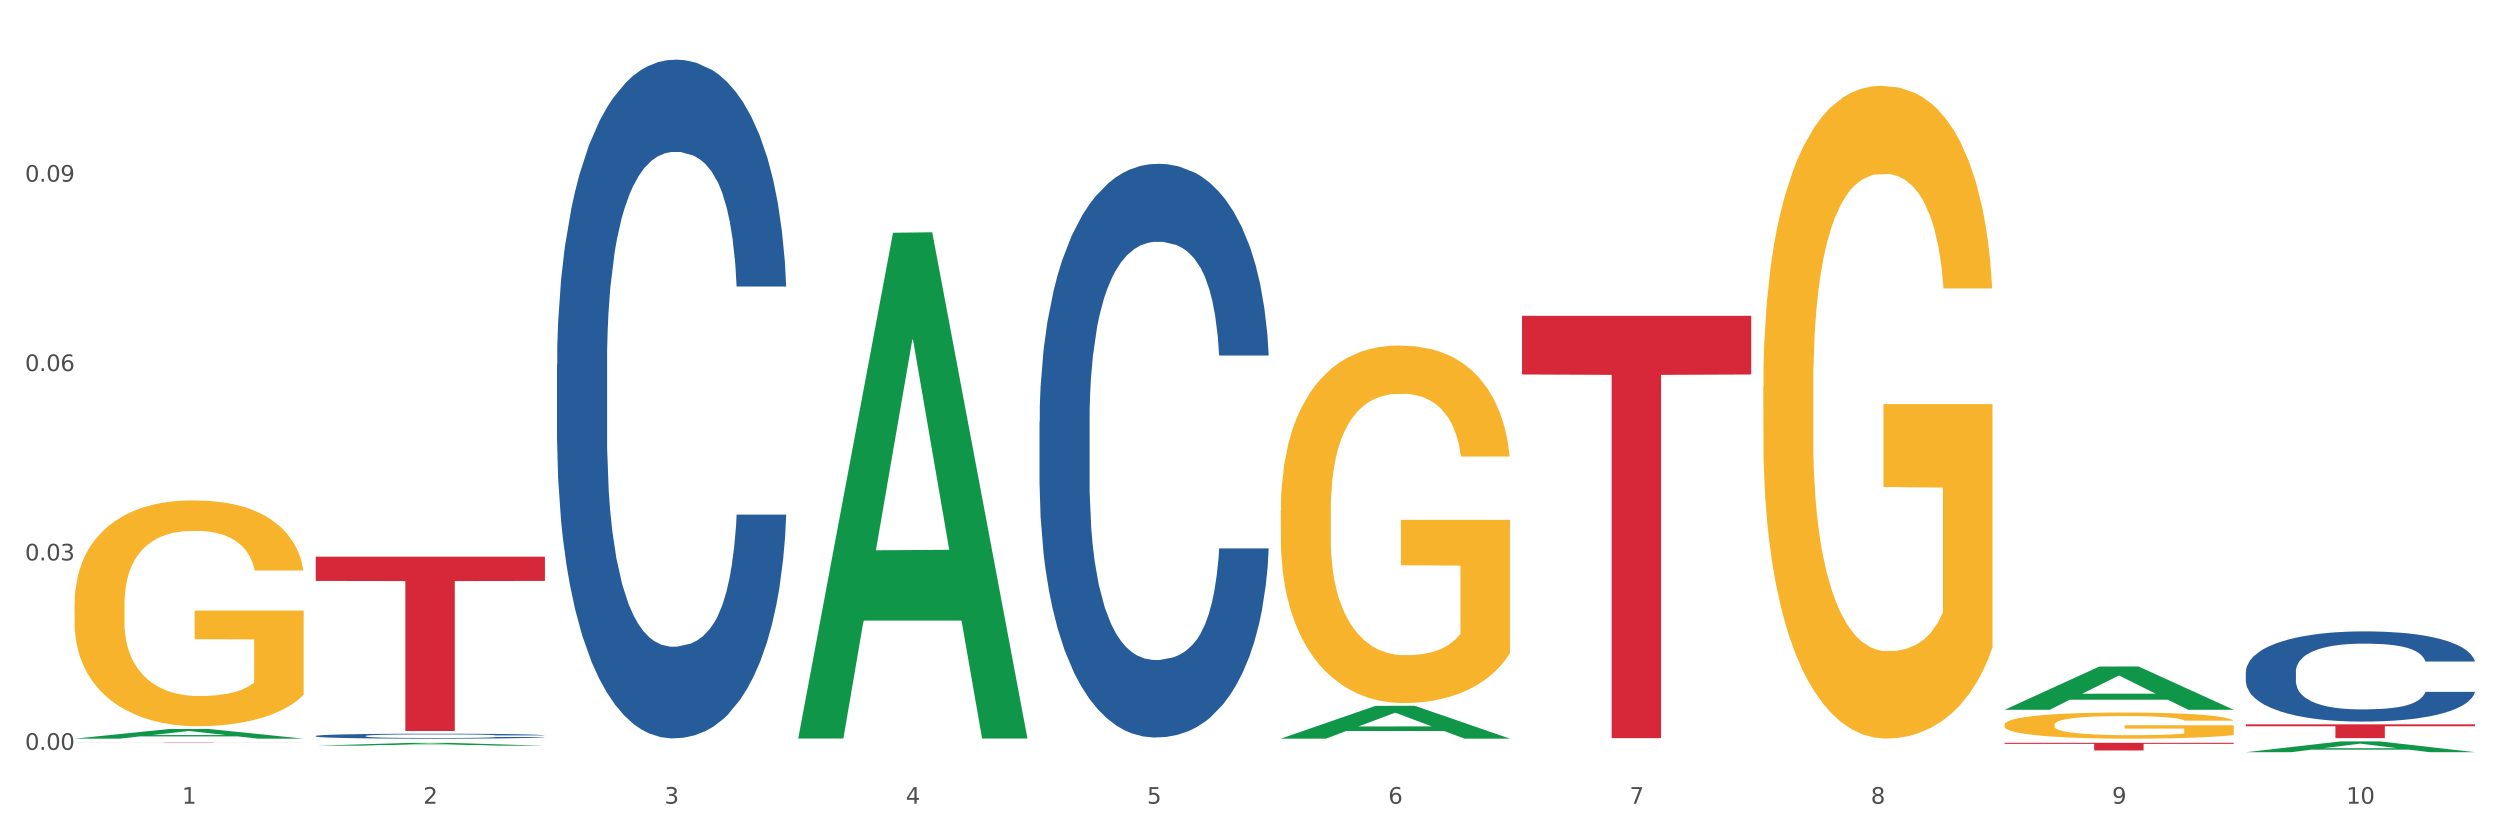
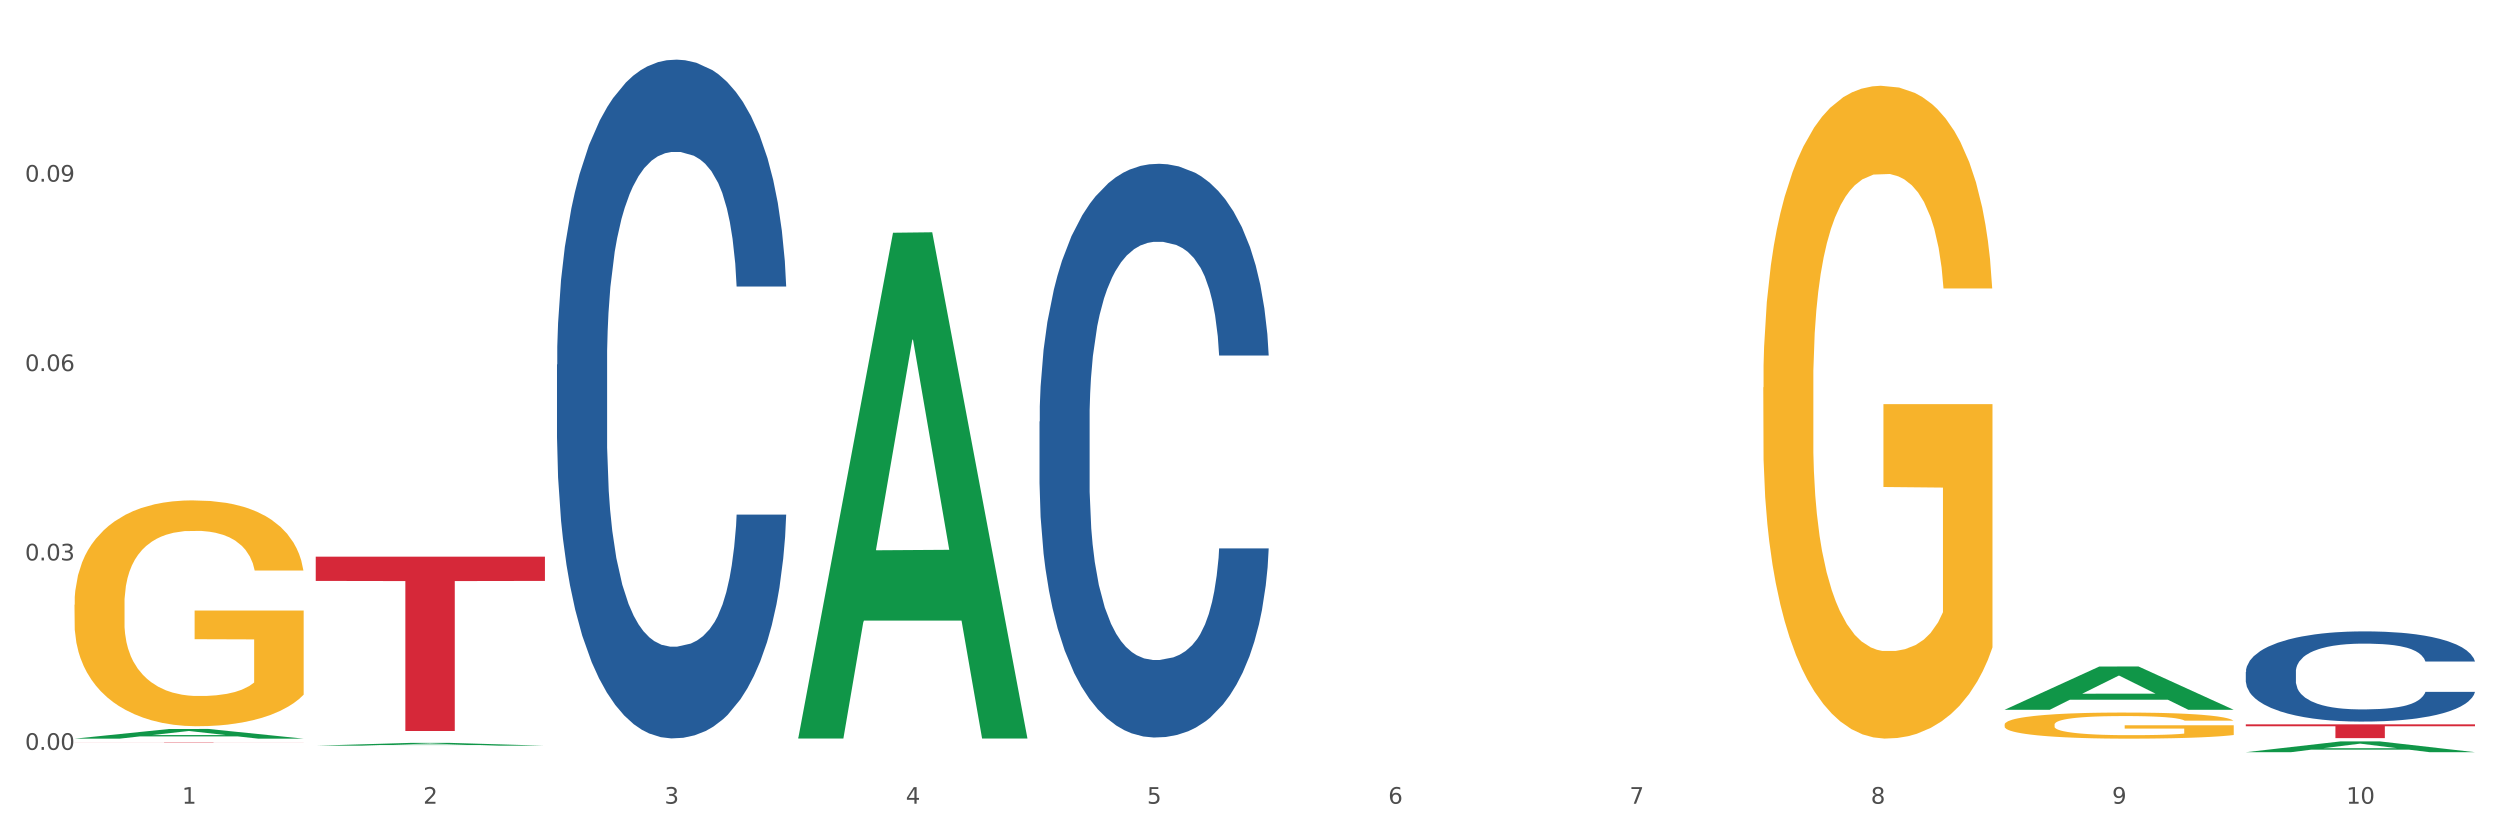
<svg xmlns="http://www.w3.org/2000/svg" xmlns:xlink="http://www.w3.org/1999/xlink" width="1080pt" height="360pt" viewBox="0 0 1080 360" version="1.1">
  <rect x="0" y="0" width="1080" height="360" fill="#333333" stroke="none" />
  <defs>
    <style type="text/css">*{stroke-linejoin: round; stroke-linecap: butt}</style>
  </defs>
  <g id="figure_1">
    <g id="patch_1">
      <path d="M 0 360  L 1080 360  L 1080 0  L 0 0  z " style="fill: #ffffff; stroke: #ffffff; stroke-linejoin: miter" />
    </g>
    <g id="axes_1">
      <g id="matplotlib.axis_1">
        <g id="xtick_1">
          <g id="text_1">
            <g style="fill: #4d4d4d" transform="translate(78.627 347.204) scale(0.096 -0.096)">
              <defs>
                <path id="DejaVuSans-31" d="M 794 531  L 1825 531  L 1825 4091  L 703 3866  L 703 4441  L 1819 4666  L 2450 4666  L 2450 531  L 3481 531  L 3481 0  L 794 0  L 794 531  z " transform="scale(0.016)" />
              </defs>
              <use xlink:href="#DejaVuSans-31" />
            </g>
          </g>
        </g>
        <g id="xtick_2">
          <g id="text_2">
            <g style="fill: #4d4d4d" transform="translate(182.851 347.204) scale(0.096 -0.096)">
              <defs>
                <path id="DejaVuSans-32" d="M 1228 531  L 3431 531  L 3431 0  L 469 0  L 469 531  Q 828 903 1448 1529  Q 2069 2156 2228 2338  Q 2531 2678 2651 2914  Q 2772 3150 2772 3378  Q 2772 3750 2511 3984  Q 2250 4219 1831 4219  Q 1534 4219 1204 4116  Q 875 4013 500 3803  L 500 4441  Q 881 4594 1212 4672  Q 1544 4750 1819 4750  Q 2544 4750 2975 4387  Q 3406 4025 3406 3419  Q 3406 3131 3298 2873  Q 3191 2616 2906 2266  Q 2828 2175 2409 1742  Q 1991 1309 1228 531  z " transform="scale(0.016)" />
              </defs>
              <use xlink:href="#DejaVuSans-32" />
            </g>
          </g>
        </g>
        <g id="xtick_3">
          <g id="text_3">
            <g style="fill: #4d4d4d" transform="translate(287.074 347.204) scale(0.096 -0.096)">
              <defs>
                <path id="DejaVuSans-33" d="M 2597 2516  Q 3050 2419 3304 2112  Q 3559 1806 3559 1356  Q 3559 666 3084 287  Q 2609 -91 1734 -91  Q 1441 -91 1130 -33  Q 819 25 488 141  L 488 750  Q 750 597 1062 519  Q 1375 441 1716 441  Q 2309 441 2620 675  Q 2931 909 2931 1356  Q 2931 1769 2642 2001  Q 2353 2234 1838 2234  L 1294 2234  L 1294 2753  L 1863 2753  Q 2328 2753 2575 2939  Q 2822 3125 2822 3475  Q 2822 3834 2567 4026  Q 2313 4219 1838 4219  Q 1578 4219 1281 4162  Q 984 4106 628 3988  L 628 4550  Q 988 4650 1302 4700  Q 1616 4750 1894 4750  Q 2613 4750 3031 4423  Q 3450 4097 3450 3541  Q 3450 3153 3228 2886  Q 3006 2619 2597 2516  z " transform="scale(0.016)" />
              </defs>
              <use xlink:href="#DejaVuSans-33" />
            </g>
          </g>
        </g>
        <g id="xtick_4">
          <g id="text_4">
            <g style="fill: #4d4d4d" transform="translate(391.298 347.204) scale(0.096 -0.096)">
              <defs>
                <path id="DejaVuSans-34" d="M 2419 4116  L 825 1625  L 2419 1625  L 2419 4116  z M 2253 4666  L 3047 4666  L 3047 1625  L 3713 1625  L 3713 1100  L 3047 1100  L 3047 0  L 2419 0  L 2419 1100  L 313 1100  L 313 1709  L 2253 4666  z " transform="scale(0.016)" />
              </defs>
              <use xlink:href="#DejaVuSans-34" />
            </g>
          </g>
        </g>
        <g id="xtick_5">
          <g id="text_5">
            <g style="fill: #4d4d4d" transform="translate(495.522 347.204) scale(0.096 -0.096)">
              <defs>
                <path id="DejaVuSans-35" d="M 691 4666  L 3169 4666  L 3169 4134  L 1269 4134  L 1269 2991  Q 1406 3038 1543 3061  Q 1681 3084 1819 3084  Q 2600 3084 3056 2656  Q 3513 2228 3513 1497  Q 3513 744 3044 326  Q 2575 -91 1722 -91  Q 1428 -91 1123 -41  Q 819 9 494 109  L 494 744  Q 775 591 1075 516  Q 1375 441 1709 441  Q 2250 441 2565 725  Q 2881 1009 2881 1497  Q 2881 1984 2565 2268  Q 2250 2553 1709 2553  Q 1456 2553 1204 2497  Q 953 2441 691 2322  L 691 4666  z " transform="scale(0.016)" />
              </defs>
              <use xlink:href="#DejaVuSans-35" />
            </g>
          </g>
        </g>
        <g id="xtick_6">
          <g id="text_6">
            <g style="fill: #4d4d4d" transform="translate(599.745 347.204) scale(0.096 -0.096)">
              <defs>
                <path id="DejaVuSans-36" d="M 2113 2584  Q 1688 2584 1439 2293  Q 1191 2003 1191 1497  Q 1191 994 1439 701  Q 1688 409 2113 409  Q 2538 409 2786 701  Q 3034 994 3034 1497  Q 3034 2003 2786 2293  Q 2538 2584 2113 2584  z M 3366 4563  L 3366 3988  Q 3128 4100 2886 4159  Q 2644 4219 2406 4219  Q 1781 4219 1451 3797  Q 1122 3375 1075 2522  Q 1259 2794 1537 2939  Q 1816 3084 2150 3084  Q 2853 3084 3261 2657  Q 3669 2231 3669 1497  Q 3669 778 3244 343  Q 2819 -91 2113 -91  Q 1303 -91 875 529  Q 447 1150 447 2328  Q 447 3434 972 4092  Q 1497 4750 2381 4750  Q 2619 4750 2861 4703  Q 3103 4656 3366 4563  z " transform="scale(0.016)" />
              </defs>
              <use xlink:href="#DejaVuSans-36" />
            </g>
          </g>
        </g>
        <g id="xtick_7">
          <g id="text_7">
            <g style="fill: #4d4d4d" transform="translate(703.969 347.204) scale(0.096 -0.096)">
              <defs>
                <path id="DejaVuSans-37" d="M 525 4666  L 3525 4666  L 3525 4397  L 1831 0  L 1172 0  L 2766 4134  L 525 4134  L 525 4666  z " transform="scale(0.016)" />
              </defs>
              <use xlink:href="#DejaVuSans-37" />
            </g>
          </g>
        </g>
        <g id="xtick_8">
          <g id="text_8">
            <g style="fill: #4d4d4d" transform="translate(808.193 347.204) scale(0.096 -0.096)">
              <defs>
                <path id="DejaVuSans-38" d="M 2034 2216  Q 1584 2216 1326 1975  Q 1069 1734 1069 1313  Q 1069 891 1326 650  Q 1584 409 2034 409  Q 2484 409 2743 651  Q 3003 894 3003 1313  Q 3003 1734 2745 1975  Q 2488 2216 2034 2216  z M 1403 2484  Q 997 2584 770 2862  Q 544 3141 544 3541  Q 544 4100 942 4425  Q 1341 4750 2034 4750  Q 2731 4750 3128 4425  Q 3525 4100 3525 3541  Q 3525 3141 3298 2862  Q 3072 2584 2669 2484  Q 3125 2378 3379 2068  Q 3634 1759 3634 1313  Q 3634 634 3220 271  Q 2806 -91 2034 -91  Q 1263 -91 848 271  Q 434 634 434 1313  Q 434 1759 690 2068  Q 947 2378 1403 2484  z M 1172 3481  Q 1172 3119 1398 2916  Q 1625 2713 2034 2713  Q 2441 2713 2670 2916  Q 2900 3119 2900 3481  Q 2900 3844 2670 4047  Q 2441 4250 2034 4250  Q 1625 4250 1398 4047  Q 1172 3844 1172 3481  z " transform="scale(0.016)" />
              </defs>
              <use xlink:href="#DejaVuSans-38" />
            </g>
          </g>
        </g>
        <g id="xtick_9">
          <g id="text_9">
            <g style="fill: #4d4d4d" transform="translate(912.416 347.204) scale(0.096 -0.096)">
              <defs>
                <path id="DejaVuSans-39" d="M 703 97  L 703 672  Q 941 559 1184 500  Q 1428 441 1663 441  Q 2288 441 2617 861  Q 2947 1281 2994 2138  Q 2813 1869 2534 1725  Q 2256 1581 1919 1581  Q 1219 1581 811 2004  Q 403 2428 403 3163  Q 403 3881 828 4315  Q 1253 4750 1959 4750  Q 2769 4750 3195 4129  Q 3622 3509 3622 2328  Q 3622 1225 3098 567  Q 2575 -91 1691 -91  Q 1453 -91 1209 -44  Q 966 3 703 97  z M 1959 2075  Q 2384 2075 2632 2365  Q 2881 2656 2881 3163  Q 2881 3666 2632 3958  Q 2384 4250 1959 4250  Q 1534 4250 1286 3958  Q 1038 3666 1038 3163  Q 1038 2656 1286 2365  Q 1534 2075 1959 2075  z " transform="scale(0.016)" />
              </defs>
              <use xlink:href="#DejaVuSans-39" />
            </g>
          </g>
        </g>
        <g id="xtick_10">
          <g id="text_10">
            <g style="fill: #4d4d4d" transform="translate(1013.586 347.204) scale(0.096 -0.096)">
              <defs>
                <path id="DejaVuSans-30" d="M 2034 4250  Q 1547 4250 1301 3770  Q 1056 3291 1056 2328  Q 1056 1369 1301 889  Q 1547 409 2034 409  Q 2525 409 2770 889  Q 3016 1369 3016 2328  Q 3016 3291 2770 3770  Q 2525 4250 2034 4250  z M 2034 4750  Q 2819 4750 3233 4129  Q 3647 3509 3647 2328  Q 3647 1150 3233 529  Q 2819 -91 2034 -91  Q 1250 -91 836 529  Q 422 1150 422 2328  Q 422 3509 836 4129  Q 1250 4750 2034 4750  z " transform="scale(0.016)" />
              </defs>
              <use xlink:href="#DejaVuSans-31" />
              <use xlink:href="#DejaVuSans-30" transform="translate(63.623 0)" />
            </g>
          </g>
        </g>
        <g id="xtick_11" />
        <g id="xtick_12" />
        <g id="xtick_13" />
        <g id="xtick_14" />
        <g id="xtick_15" />
        <g id="xtick_16" />
        <g id="xtick_17" />
        <g id="xtick_18" />
        <g id="xtick_19" />
      </g>
      <g id="matplotlib.axis_2">
        <g id="ytick_1">
          <g id="text_11">
            <g style="fill: #4d4d4d" transform="translate(10.8 323.929) scale(0.096 -0.096)">
              <defs>
                <path id="DejaVuSans-2e" d="M 684 794  L 1344 794  L 1344 0  L 684 0  L 684 794  z " transform="scale(0.016)" />
              </defs>
              <use xlink:href="#DejaVuSans-30" />
              <use xlink:href="#DejaVuSans-2e" transform="translate(63.623 0)" />
              <use xlink:href="#DejaVuSans-30" transform="translate(95.41 0)" />
              <use xlink:href="#DejaVuSans-30" transform="translate(159.033 0)" />
            </g>
          </g>
        </g>
        <g id="ytick_2">
          <g id="text_12">
            <g style="fill: #4d4d4d" transform="translate(10.8 242.113) scale(0.096 -0.096)">
              <use xlink:href="#DejaVuSans-30" />
              <use xlink:href="#DejaVuSans-2e" transform="translate(63.623 0)" />
              <use xlink:href="#DejaVuSans-30" transform="translate(95.41 0)" />
              <use xlink:href="#DejaVuSans-33" transform="translate(159.033 0)" />
            </g>
          </g>
        </g>
        <g id="ytick_3">
          <g id="text_13">
            <g style="fill: #4d4d4d" transform="translate(10.8 160.298) scale(0.096 -0.096)">
              <use xlink:href="#DejaVuSans-30" />
              <use xlink:href="#DejaVuSans-2e" transform="translate(63.623 0)" />
              <use xlink:href="#DejaVuSans-30" transform="translate(95.41 0)" />
              <use xlink:href="#DejaVuSans-36" transform="translate(159.033 0)" />
            </g>
          </g>
        </g>
        <g id="ytick_4">
          <g id="text_14">
            <g style="fill: #4d4d4d" transform="translate(10.8 78.482) scale(0.096 -0.096)">
              <use xlink:href="#DejaVuSans-30" />
              <use xlink:href="#DejaVuSans-2e" transform="translate(63.623 0)" />
              <use xlink:href="#DejaVuSans-30" transform="translate(95.41 0)" />
              <use xlink:href="#DejaVuSans-39" transform="translate(159.033 0)" />
            </g>
          </g>
        </g>
        <g id="ytick_5" />
        <g id="ytick_6" />
        <g id="ytick_7" />
        <g id="ytick_8" />
      </g>
      <g id="PolyCollection_1">
        <path d="M 32.175 319.096  L 32.277 319.092  L 73.107 314.917  L 90.051 314.913  L 131.187 319.104  L 111.589 319.104  L 102.709 318.128  L 60.552 318.128  L 60.246 318.144  L 51.671 319.104  L 32.175 319.104  L 32.175 319.096  L 65.86 317.545  L 97.401 317.541  L 81.783 315.806  L 81.579 315.798  L 81.375 315.81  L 65.758 317.541  L 65.86 317.545  L 32.175 319.096  z " clip-path="url(#p5f01997d22)" style="fill: #109648" />
-         <path d="M 657.517 136.423  L 756.529 136.423  L 756.529 161.779  L 717.581 161.951  L 717.581 318.885  L 696.23 318.885  L 696.23 161.951  L 657.517 161.779  L 657.517 136.594  L 657.517 136.423  z " clip-path="url(#p5f01997d22)" style="fill: #d62839" />
        <path d="M 136.399 240.49  L 235.411 240.49  L 235.411 250.953  L 196.463 251.024  L 196.463 315.785  L 175.112 315.785  L 175.112 251.024  L 136.399 250.953  L 136.399 240.56  L 136.399 240.49  z " clip-path="url(#p5f01997d22)" style="fill: #d62839" />
        <path d="M 32.175 320.556  L 131.187 320.556  L 131.187 320.575  L 92.239 320.575  L 92.239 320.694  L 70.888 320.694  L 70.888 320.575  L 32.175 320.575  L 32.175 320.556  L 32.175 320.556  z " clip-path="url(#p5f01997d22)" style="fill: #d62839" />
-         <path d="M 136.399 317.925  L 136.516 317.923  L 136.516 317.868  L 136.867 317.794  L 138.154 317.657  L 139.793 317.553  L 142.602 317.432  L 144.123 317.381  L 146.113 317.325  L 150.209 317.233  L 154.89 317.155  L 158.167 317.112  L 160.625 317.084  L 166.126 317.035  L 169.286 317.014  L 172.563 316.996  L 175.372 316.985  L 180.053 316.971  L 183.798 316.965  L 188.129 316.963  L 191.757 316.965  L 196.555 316.973  L 203.577 316.996  L 206.269 317.01  L 209.897 317.033  L 213.642 317.065  L 216.685 317.096  L 220.196 317.141  L 223.824 317.2  L 227.336 317.274  L 229.793 317.342  L 231.783 317.415  L 233.538 317.503  L 234.826 317.598  L 235.411 317.679  L 213.993 317.679  L 213.408 317.606  L 212.238 317.528  L 211.068 317.475  L 209.78 317.432  L 207.791 317.383  L 206.035 317.352  L 203.109 317.315  L 200.417 317.292  L 198.194 317.278  L 195.502 317.266  L 189.767 317.254  L 185.671 317.254  L 183.096 317.258  L 179.936 317.268  L 177.244 317.282  L 174.084 317.305  L 171.626 317.331  L 169.169 317.364  L 167.764 317.387  L 165.658 317.43  L 164.253 317.465  L 162.381 317.526  L 161.327 317.569  L 159.455 317.681  L 158.635 317.763  L 158.284 317.819  L 158.05 317.882  L 158.05 318.187  L 158.752 318.324  L 159.338 318.382  L 160.274 318.449  L 162.029 318.535  L 164.604 318.619  L 167.296 318.679  L 169.52 318.717  L 171.626 318.744  L 173.733 318.765  L 176.308 318.785  L 178.415 318.797  L 181.575 318.808  L 185.32 318.814  L 188.246 318.814  L 194.214 318.805  L 196.906 318.795  L 199.481 318.781  L 202.29 318.76  L 204.514 318.736  L 205.801 318.719  L 207.908 318.681  L 209.546 318.642  L 210.951 318.597  L 211.887 318.558  L 212.94 318.5  L 213.759 318.433  L 213.993 318.398  L 235.411 318.398  L 234.943 318.468  L 234.124 318.537  L 232.485 318.629  L 231.198 318.681  L 229.208 318.746  L 227.102 318.801  L 224.176 318.861  L 221.484 318.906  L 218.675 318.945  L 215.632 318.98  L 210.131 319.029  L 208.142 319.043  L 203.928 319.067  L 200.651 319.08  L 195.853 319.094  L 190.937 319.102  L 185.788 319.104  L 181.223 319.1  L 176.191 319.088  L 173.031 319.076  L 169.52 319.059  L 165.424 319.031  L 161.561 318.998  L 157.933 318.959  L 154.539 318.914  L 151.379 318.863  L 147.283 318.779  L 144.24 318.697  L 142.016 318.621  L 140.495 318.556  L 138.973 318.474  L 138.154 318.417  L 136.867 318.281  L 136.399 318.154  L 136.399 317.925  z " clip-path="url(#p5f01997d22)" style="fill: #255c99" />
        <path d="M 240.622 157.515  L 240.739 157.247  L 240.739 149.749  L 241.09 139.573  L 242.378 120.827  L 244.016 106.634  L 246.825 90.031  L 248.347 83.068  L 250.336 75.302  L 254.432 62.715  L 259.114 52.004  L 262.391 46.112  L 264.849 42.363  L 270.349 35.668  L 273.509 32.722  L 276.786 30.312  L 279.595 28.705  L 284.277 26.831  L 288.022 26.027  L 292.352 25.759  L 295.98 26.027  L 300.779 27.098  L 307.801 30.312  L 310.493 32.187  L 314.121 35.4  L 317.866 39.685  L 320.909 43.97  L 324.42 50.129  L 328.048 58.163  L 331.559 68.339  L 334.017 77.712  L 336.007 87.62  L 337.762 99.671  L 339.049 112.793  L 339.635 123.773  L 318.217 123.773  L 317.632 113.864  L 316.462 103.153  L 315.291 95.922  L 314.004 90.031  L 312.014 83.336  L 310.259 79.051  L 307.333 73.963  L 304.641 70.749  L 302.417 68.875  L 299.725 67.268  L 293.991 65.661  L 289.894 65.661  L 287.32 66.197  L 284.16 67.536  L 281.468 69.41  L 278.308 72.624  L 275.85 76.105  L 273.392 80.658  L 271.988 83.871  L 269.881 89.763  L 268.477 94.583  L 266.604 102.885  L 265.551 108.776  L 263.678 124.041  L 262.859 135.288  L 262.508 143.054  L 262.274 151.624  L 262.274 193.4  L 262.976 212.146  L 263.561 220.179  L 264.498 229.284  L 266.253 241.067  L 268.828 252.583  L 271.52 260.884  L 273.743 265.973  L 275.85 269.722  L 277.957 272.667  L 280.532 275.345  L 282.638 276.952  L 285.798 278.559  L 289.543 279.362  L 292.469 279.362  L 298.438 278.023  L 301.13 276.684  L 303.705 274.81  L 306.513 271.864  L 308.737 268.65  L 310.025 266.24  L 312.131 261.152  L 313.77 255.796  L 315.174 249.637  L 316.11 244.281  L 317.164 236.247  L 317.983 227.142  L 318.217 222.322  L 339.635 222.322  L 339.167 231.962  L 338.347 241.335  L 336.709 253.922  L 335.421 261.152  L 333.432 269.989  L 331.325 277.488  L 328.399 285.789  L 325.707 291.949  L 322.899 297.305  L 319.856 302.125  L 314.355 308.82  L 312.365 310.694  L 308.152 313.908  L 304.875 315.783  L 300.077 317.657  L 295.161 318.728  L 290.011 318.996  L 285.447 318.461  L 280.414 316.854  L 277.254 315.247  L 273.743 312.837  L 269.647 309.088  L 265.785 304.535  L 262.157 299.179  L 258.763 293.02  L 255.603 286.057  L 251.507 274.542  L 248.464 263.295  L 246.24 252.851  L 244.718 244.013  L 243.197 232.766  L 242.378 225  L 241.09 206.254  L 240.622 188.847  L 240.622 157.515  z " clip-path="url(#p5f01997d22)" style="fill: #255c99" />
        <path d="M 449.069 182.12  L 449.187 181.894  L 449.187 175.556  L 449.538 166.954  L 450.825 151.109  L 452.464 139.112  L 455.272 125.078  L 456.794 119.193  L 458.783 112.629  L 462.88 101.99  L 467.561 92.935  L 470.838 87.956  L 473.296 84.787  L 478.797 79.128  L 481.957 76.638  L 485.234 74.601  L 488.042 73.242  L 492.724 71.658  L 496.469 70.979  L 500.799 70.752  L 504.427 70.979  L 509.226 71.884  L 516.248 74.601  L 518.94 76.185  L 522.568 78.901  L 526.313 82.523  L 529.356 86.145  L 532.867 91.351  L 536.495 98.142  L 540.006 106.743  L 542.464 114.666  L 544.454 123.041  L 546.209 133.227  L 547.497 144.319  L 548.082 153.599  L 526.664 153.599  L 526.079 145.224  L 524.909 136.17  L 523.738 130.058  L 522.451 125.078  L 520.461 119.419  L 518.706 115.798  L 515.78 111.497  L 513.088 108.781  L 510.864 107.196  L 508.173 105.838  L 502.438 104.48  L 498.342 104.48  L 495.767 104.932  L 492.607 106.064  L 489.915 107.649  L 486.755 110.365  L 484.297 113.308  L 481.84 117.156  L 480.435 119.872  L 478.328 124.852  L 476.924 128.926  L 475.051 135.943  L 473.998 140.923  L 472.126 153.826  L 471.306 163.333  L 470.955 169.897  L 470.721 177.141  L 470.721 212.452  L 471.423 228.297  L 472.009 235.088  L 472.945 242.784  L 474.7 252.744  L 477.275 262.477  L 479.967 269.494  L 482.191 273.795  L 484.297 276.964  L 486.404 279.454  L 488.979 281.718  L 491.085 283.076  L 494.245 284.434  L 497.991 285.113  L 500.916 285.113  L 506.885 283.981  L 509.577 282.85  L 512.152 281.265  L 514.961 278.775  L 517.184 276.059  L 518.472 274.022  L 520.578 269.721  L 522.217 265.194  L 523.621 259.987  L 524.558 255.46  L 525.611 248.67  L 526.43 240.973  L 526.664 236.899  L 548.082 236.899  L 547.614 245.048  L 546.795 252.97  L 545.156 263.609  L 543.869 269.721  L 541.879 277.191  L 539.772 283.529  L 536.846 290.546  L 534.155 295.752  L 531.346 300.279  L 528.303 304.354  L 522.802 310.012  L 520.813 311.597  L 516.599 314.313  L 513.322 315.898  L 508.524 317.482  L 503.608 318.388  L 498.459 318.614  L 493.894 318.161  L 488.862 316.803  L 485.702 315.445  L 482.191 313.408  L 478.094 310.239  L 474.232 306.391  L 470.604 301.864  L 467.21 296.657  L 464.05 290.772  L 459.954 281.039  L 456.911 271.532  L 454.687 262.704  L 453.166 255.234  L 451.644 245.727  L 450.825 239.163  L 449.538 223.317  L 449.069 208.604  L 449.069 182.12  z " clip-path="url(#p5f01997d22)" style="fill: #255c99" />
        <path d="M 970.188 290.265  L 970.305 290.23  L 970.305 289.233  L 970.656 287.881  L 971.943 285.389  L 973.582 283.503  L 976.39 281.296  L 977.912 280.37  L 979.902 279.338  L 983.998 277.665  L 988.679 276.241  L 991.956 275.458  L 994.414 274.96  L 999.915 274.07  L 1003.075 273.679  L 1006.352 273.358  L 1009.161 273.145  L 1013.842 272.895  L 1017.587 272.789  L 1021.917 272.753  L 1025.546 272.789  L 1030.344 272.931  L 1037.366 273.358  L 1040.058 273.607  L 1043.686 274.034  L 1047.431 274.604  L 1050.474 275.174  L 1053.985 275.992  L 1057.613 277.06  L 1061.125 278.413  L 1063.582 279.658  L 1065.572 280.975  L 1067.327 282.577  L 1068.615 284.321  L 1069.2 285.781  L 1047.782 285.781  L 1047.197 284.464  L 1046.027 283.04  L 1044.857 282.079  L 1043.569 281.296  L 1041.58 280.406  L 1039.824 279.836  L 1036.898 279.16  L 1034.206 278.733  L 1031.983 278.484  L 1029.291 278.27  L 1023.556 278.057  L 1019.46 278.057  L 1016.885 278.128  L 1013.725 278.306  L 1011.033 278.555  L 1007.873 278.982  L 1005.415 279.445  L 1002.958 280.05  L 1001.553 280.477  L 999.447 281.26  L 998.042 281.901  L 996.17 283.004  L 995.116 283.787  L 993.244 285.816  L 992.424 287.311  L 992.073 288.343  L 991.839 289.482  L 991.839 295.035  L 992.541 297.527  L 993.127 298.594  L 994.063 299.805  L 995.818 301.371  L 998.393 302.901  L 1001.085 304.005  L 1003.309 304.681  L 1005.415 305.179  L 1007.522 305.571  L 1010.097 305.927  L 1012.203 306.14  L 1015.363 306.354  L 1019.109 306.461  L 1022.035 306.461  L 1028.003 306.283  L 1030.695 306.105  L 1033.27 305.856  L 1036.079 305.464  L 1038.303 305.037  L 1039.59 304.717  L 1041.697 304.04  L 1043.335 303.328  L 1044.739 302.51  L 1045.676 301.798  L 1046.729 300.73  L 1047.548 299.52  L 1047.782 298.879  L 1069.2 298.879  L 1068.732 300.161  L 1067.913 301.406  L 1066.274 303.079  L 1064.987 304.04  L 1062.997 305.215  L 1060.89 306.212  L 1057.965 307.315  L 1055.273 308.134  L 1052.464 308.846  L 1049.421 309.486  L 1043.92 310.376  L 1041.931 310.625  L 1037.717 311.052  L 1034.44 311.302  L 1029.642 311.551  L 1024.726 311.693  L 1019.577 311.729  L 1015.012 311.657  L 1009.98 311.444  L 1006.82 311.23  L 1003.309 310.91  L 999.212 310.412  L 995.35 309.807  L 991.722 309.095  L 988.328 308.276  L 985.168 307.351  L 981.072 305.82  L 978.029 304.325  L 975.805 302.937  L 974.284 301.762  L 972.762 300.267  L 971.943 299.235  L 970.656 296.744  L 970.188 294.43  L 970.188 290.265  z " clip-path="url(#p5f01997d22)" style="fill: #255c99" />
-         <path d="M 865.964 320.886  L 964.976 320.886  L 964.976 321.345  L 926.028 321.349  L 926.028 324.189  L 904.677 324.189  L 904.677 321.349  L 865.964 321.345  L 865.964 320.89  L 865.964 320.886  z " clip-path="url(#p5f01997d22)" style="fill: #d62839" />
        <path d="M 865.964 313.035  L 866.081 313.025  L 866.081 312.654  L 866.315 312.335  L 867.484 311.562  L 869.237 310.923  L 870.523 310.583  L 871.809 310.305  L 873.329 310.027  L 875.199 309.739  L 878.589 309.316  L 880.693 309.1  L 883.265 308.873  L 887.941 308.543  L 891.331 308.358  L 894.838 308.204  L 900.566 308.018  L 904.306 307.936  L 908.281 307.874  L 913.074 307.833  L 916.698 307.822  L 924.647 307.853  L 931.427 307.946  L 934.7 308.018  L 938.908 308.142  L 941.129 308.224  L 944.753 308.389  L 948.494 308.605  L 951.066 308.791  L 954.923 309.141  L 957.846 309.491  L 960.534 309.924  L 961.937 310.223  L 962.989 310.501  L 963.924 310.82  L 964.859 311.325  L 943.818 311.325  L 943 310.965  L 941.714 310.625  L 939.843 310.295  L 938.207 310.089  L 935.401 309.831  L 932.829 309.666  L 930.141 309.543  L 926.868 309.44  L 924.296 309.388  L 920.672 309.347  L 913.541 309.357  L 908.749 309.44  L 905.475 309.543  L 903.371 309.636  L 901.501 309.739  L 899.397 309.883  L 896.942 310.099  L 895.188 310.295  L 893.435 310.542  L 892.032 310.789  L 890.746 311.078  L 889.694 311.387  L 888.876 311.706  L 888.175 312.098  L 887.59 312.747  L 887.59 314.158  L 887.824 314.478  L 888.408 314.9  L 889.11 315.22  L 890.279 315.601  L 891.331 315.858  L 893.318 316.229  L 895.539 316.538  L 897.293 316.734  L 899.046 316.899  L 902.085 317.126  L 905.475 317.311  L 908.398 317.424  L 912.372 317.527  L 915.061 317.569  L 917.399 317.589  L 923.127 317.589  L 927.218 317.558  L 931.777 317.486  L 935.284 317.393  L 938.207 317.28  L 941.48 317.095  L 943.584 316.919  L 943.584 314.766  L 917.867 314.756  L 917.867 313.324  L 964.976 313.324  L 964.976 317.527  L 962.989 317.744  L 960.768 317.939  L 958.43 318.115  L 954.923 318.331  L 950.715 318.537  L 946.974 318.681  L 943 318.805  L 938.324 318.918  L 932.245 319.021  L 928.504 319.062  L 923.828 319.093  L 918.334 319.104  L 913.541 319.083  L 908.865 319.032  L 903.956 318.939  L 899.163 318.805  L 895.539 318.671  L 891.915 318.506  L 888.058 318.29  L 885.018 318.084  L 882.68 317.898  L 880.109 317.661  L 877.303 317.352  L 875.199 317.074  L 873.329 316.786  L 871.341 316.415  L 869.938 316.095  L 868.536 315.693  L 867.717 315.395  L 866.782 314.931  L 866.081 314.282  L 865.964 313.035  z " clip-path="url(#p5f01997d22)" style="fill: #f7b32b" />
        <path d="M 761.74 167.369  L 761.857 167.112  L 761.857 157.839  L 762.091 149.855  L 763.26 130.538  L 765.013 114.569  L 766.299 106.07  L 767.585 99.116  L 769.105 92.162  L 770.975 84.95  L 774.365 74.39  L 776.469 68.981  L 779.041 63.315  L 783.717 55.073  L 787.107 50.437  L 790.614 46.574  L 796.342 41.938  L 800.083 39.877  L 804.057 38.332  L 808.85 37.302  L 812.474 37.044  L 820.423 37.817  L 827.203 40.135  L 830.476 41.938  L 834.685 45.028  L 836.906 47.089  L 840.529 51.21  L 844.27 56.619  L 846.842 61.255  L 850.7 70.012  L 853.622 78.769  L 856.311 89.586  L 857.713 97.055  L 858.766 104.009  L 859.701 111.994  L 860.636 124.614  L 839.594 124.614  L 838.776 115.6  L 837.49 107.1  L 835.62 98.858  L 833.983 93.707  L 831.178 87.268  L 828.606 83.147  L 825.917 80.056  L 822.644 77.481  L 820.072 76.193  L 816.448 75.163  L 809.318 75.42  L 804.525 77.481  L 801.252 80.056  L 799.148 82.374  L 797.277 84.95  L 795.173 88.556  L 792.718 93.965  L 790.965 98.858  L 789.211 105.04  L 787.809 111.221  L 786.523 118.433  L 785.471 126.16  L 784.652 134.144  L 783.951 143.931  L 783.366 160.157  L 783.366 195.443  L 783.6 203.427  L 784.185 213.987  L 784.886 221.972  L 786.055 231.501  L 787.107 237.94  L 789.094 247.213  L 791.315 254.939  L 793.069 259.833  L 794.822 263.954  L 797.862 269.62  L 801.252 274.256  L 804.174 277.089  L 808.149 279.665  L 810.837 280.695  L 813.175 281.21  L 818.903 281.21  L 822.995 280.438  L 827.554 278.635  L 831.061 276.317  L 833.983 273.484  L 837.256 268.848  L 839.36 264.469  L 839.36 210.639  L 813.643 210.382  L 813.643 174.581  L 860.753 174.581  L 860.753 279.665  L 858.766 285.074  L 856.544 289.967  L 854.206 294.346  L 850.7 299.755  L 846.491 304.906  L 842.751 308.512  L 838.776 311.602  L 834.1 314.436  L 828.021 317.011  L 824.281 318.041  L 819.605 318.814  L 814.111 319.072  L 809.318 318.557  L 804.642 317.269  L 799.732 314.951  L 794.939 311.602  L 791.315 308.254  L 787.692 304.133  L 783.834 298.724  L 780.795 293.573  L 778.457 288.937  L 775.885 283.013  L 773.079 275.287  L 770.975 268.332  L 769.105 261.121  L 767.118 251.849  L 765.715 243.864  L 764.312 233.819  L 763.494 226.35  L 762.559 214.76  L 761.857 198.534  L 761.74 167.369  z " clip-path="url(#p5f01997d22)" style="fill: #f7b32b" />
-         <path d="M 553.293 220.639  L 553.41 220.498  L 553.41 215.419  L 553.644 211.045  L 554.813 200.465  L 556.566 191.718  L 557.852 187.062  L 559.138 183.253  L 560.658 179.444  L 562.528 175.494  L 565.918 169.71  L 568.022 166.747  L 570.594 163.644  L 575.27 159.129  L 578.66 156.59  L 582.167 154.474  L 587.895 151.934  L 591.636 150.806  L 595.61 149.959  L 600.403 149.395  L 604.027 149.254  L 611.976 149.677  L 618.756 150.947  L 622.029 151.934  L 626.237 153.627  L 628.458 154.756  L 632.082 157.013  L 635.823 159.976  L 638.395 162.515  L 642.252 167.312  L 645.175 172.108  L 647.863 178.033  L 649.266 182.125  L 650.318 185.934  L 651.253 190.307  L 652.189 197.22  L 631.147 197.22  L 630.329 192.282  L 629.043 187.627  L 627.173 183.112  L 625.536 180.291  L 622.73 176.764  L 620.159 174.507  L 617.47 172.814  L 614.197 171.403  L 611.625 170.697  L 608.001 170.133  L 600.87 170.274  L 596.078 171.403  L 592.805 172.814  L 590.7 174.083  L 588.83 175.494  L 586.726 177.469  L 584.271 180.432  L 582.518 183.112  L 580.764 186.498  L 579.361 189.884  L 578.075 193.834  L 577.023 198.066  L 576.205 202.44  L 575.504 207.801  L 574.919 216.688  L 574.919 236.016  L 575.153 240.389  L 575.737 246.173  L 576.439 250.547  L 577.608 255.767  L 578.66 259.294  L 580.647 264.372  L 582.868 268.605  L 584.622 271.285  L 586.375 273.542  L 589.415 276.646  L 592.805 279.185  L 595.727 280.737  L 599.702 282.148  L 602.39 282.712  L 604.728 282.994  L 610.456 282.994  L 614.548 282.571  L 619.107 281.584  L 622.613 280.314  L 625.536 278.762  L 628.809 276.223  L 630.913 273.825  L 630.913 244.339  L 605.196 244.198  L 605.196 224.589  L 652.306 224.589  L 652.306 282.148  L 650.318 285.111  L 648.097 287.791  L 645.759 290.189  L 642.252 293.152  L 638.044 295.974  L 634.303 297.949  L 630.329 299.642  L 625.653 301.193  L 619.574 302.604  L 615.833 303.168  L 611.158 303.592  L 605.663 303.733  L 600.87 303.451  L 596.195 302.745  L 591.285 301.476  L 586.492 299.642  L 582.868 297.808  L 579.244 295.55  L 575.387 292.588  L 572.347 289.766  L 570.009 287.227  L 567.438 283.982  L 564.632 279.75  L 562.528 275.941  L 560.658 271.991  L 558.67 266.912  L 557.268 262.538  L 555.865 257.036  L 555.047 252.945  L 554.111 246.597  L 553.41 237.709  L 553.293 220.639  z " clip-path="url(#p5f01997d22)" style="fill: #f7b32b" />
        <path d="M 32.175 261.249  L 32.292 261.159  L 32.292 257.951  L 32.526 255.189  L 33.695 248.506  L 35.448 242.981  L 36.734 240.04  L 38.02 237.634  L 39.54 235.228  L 41.41 232.733  L 44.8 229.08  L 46.904 227.208  L 49.476 225.248  L 54.152 222.396  L 57.542 220.792  L 61.049 219.456  L 66.777 217.852  L 70.517 217.139  L 74.492 216.604  L 79.285 216.248  L 82.909 216.159  L 90.858 216.426  L 97.638 217.228  L 100.911 217.852  L 105.119 218.921  L 107.34 219.634  L 110.964 221.06  L 114.705 222.931  L 117.277 224.535  L 121.134 227.565  L 124.057 230.594  L 126.745 234.337  L 128.148 236.921  L 129.2 239.327  L 130.135 242.09  L 131.071 246.456  L 110.029 246.456  L 109.211 243.337  L 107.925 240.397  L 106.054 237.545  L 104.418 235.763  L 101.612 233.535  L 99.041 232.109  L 96.352 231.04  L 93.079 230.149  L 90.507 229.703  L 86.883 229.347  L 79.752 229.436  L 74.96 230.149  L 71.686 231.04  L 69.582 231.842  L 67.712 232.733  L 65.608 233.981  L 63.153 235.852  L 61.399 237.545  L 59.646 239.684  L 58.243 241.822  L 56.957 244.318  L 55.905 246.991  L 55.087 249.753  L 54.386 253.14  L 53.801 258.753  L 53.801 270.962  L 54.035 273.724  L 54.619 277.378  L 55.321 280.14  L 56.49 283.437  L 57.542 285.665  L 59.529 288.873  L 61.75 291.546  L 63.504 293.239  L 65.257 294.665  L 68.296 296.626  L 71.686 298.23  L 74.609 299.21  L 78.583 300.101  L 81.272 300.457  L 83.61 300.636  L 89.338 300.636  L 93.429 300.368  L 97.988 299.744  L 101.495 298.942  L 104.418 297.962  L 107.691 296.358  L 109.795 294.843  L 109.795 276.219  L 84.078 276.13  L 84.078 263.744  L 131.187 263.744  L 131.187 300.101  L 129.2 301.972  L 126.979 303.665  L 124.641 305.18  L 121.134 307.052  L 116.926 308.834  L 113.185 310.081  L 109.211 311.151  L 104.535 312.131  L 98.456 313.022  L 94.715 313.378  L 90.039 313.646  L 84.545 313.735  L 79.752 313.557  L 75.076 313.111  L 70.167 312.309  L 65.374 311.151  L 61.75 309.992  L 58.126 308.566  L 54.269 306.695  L 51.229 304.913  L 48.891 303.309  L 46.32 301.259  L 43.514 298.586  L 41.41 296.18  L 39.54 293.685  L 37.552 290.477  L 36.15 287.715  L 34.747 284.239  L 33.928 281.655  L 32.993 277.645  L 32.292 272.031  L 32.175 261.249  z " clip-path="url(#p5f01997d22)" style="fill: #f7b32b" />
        <path d="M 970.188 312.907  L 1069.2 312.907  L 1069.2 313.735  L 1030.252 313.74  L 1030.252 318.865  L 1008.901 318.865  L 1008.901 313.74  L 970.188 313.735  L 970.188 312.912  L 970.188 312.907  z " clip-path="url(#p5f01997d22)" style="fill: #d62839" />
        <path d="M 136.399 322.137  L 136.501 322.135  L 177.331 320.925  L 194.275 320.924  L 235.411 322.139  L 215.813 322.139  L 206.932 321.856  L 164.775 321.856  L 164.469 321.861  L 155.895 322.139  L 136.399 322.139  L 136.399 322.137  L 170.083 321.687  L 201.624 321.686  L 186.007 321.183  L 185.803 321.181  L 185.599 321.184  L 169.981 321.686  L 170.083 321.687  L 136.399 322.137  z " clip-path="url(#p5f01997d22)" style="fill: #109648" />
        <path d="M 344.846 318.625  L 344.948 318.42  L 385.778 100.544  L 402.722 100.339  L 443.858 319.036  L 424.26 319.036  L 415.379 268.109  L 373.223 268.109  L 372.916 268.931  L 364.342 319.036  L 344.846 319.036  L 344.846 318.625  L 378.53 237.718  L 410.072 237.512  L 394.454 146.953  L 394.25 146.542  L 394.046 147.158  L 378.428 237.512  L 378.53 237.718  L 344.846 318.625  z " clip-path="url(#p5f01997d22)" style="fill: #109648" />
-         <path d="M 553.293 319.077  L 553.395 319.064  L 594.225 304.924  L 611.169 304.911  L 652.306 319.104  L 632.707 319.104  L 623.827 315.799  L 581.67 315.799  L 581.364 315.852  L 572.789 319.104  L 553.293 319.104  L 553.293 319.077  L 586.978 313.826  L 618.519 313.813  L 602.901 307.936  L 602.697 307.909  L 602.493 307.949  L 586.876 313.813  L 586.978 313.826  L 553.293 319.077  z " clip-path="url(#p5f01997d22)" style="fill: #109648" />
        <path d="M 865.964 306.609  L 866.066 306.591  L 906.896 287.936  L 923.84 287.918  L 964.976 306.644  L 945.378 306.644  L 936.498 302.284  L 894.341 302.284  L 894.034 302.354  L 885.46 306.644  L 865.964 306.644  L 865.964 306.609  L 899.649 299.681  L 931.19 299.664  L 915.572 291.909  L 915.368 291.874  L 915.164 291.927  L 899.547 299.664  L 899.649 299.681  L 865.964 306.609  z " clip-path="url(#p5f01997d22)" style="fill: #109648" />
        <path d="M 970.188 324.941  L 970.29 324.936  L 1011.12 320.286  L 1028.064 320.282  L 1069.2 324.95  L 1049.602 324.95  L 1040.721 323.863  L 998.564 323.863  L 998.258 323.88  L 989.684 324.95  L 970.188 324.95  L 970.188 324.941  L 1003.872 323.214  L 1035.413 323.209  L 1019.796 321.277  L 1019.592 321.268  L 1019.388 321.281  L 1003.77 323.209  L 1003.872 323.214  L 970.188 324.941  z " clip-path="url(#p5f01997d22)" style="fill: #109648" />
      </g>
    </g>
  </g>
  <defs>
    <clipPath id="p5f01997d22">
      <rect x="32.175" y="10.8" width="1037.025" height="329.109" />
    </clipPath>
  </defs>
</svg>